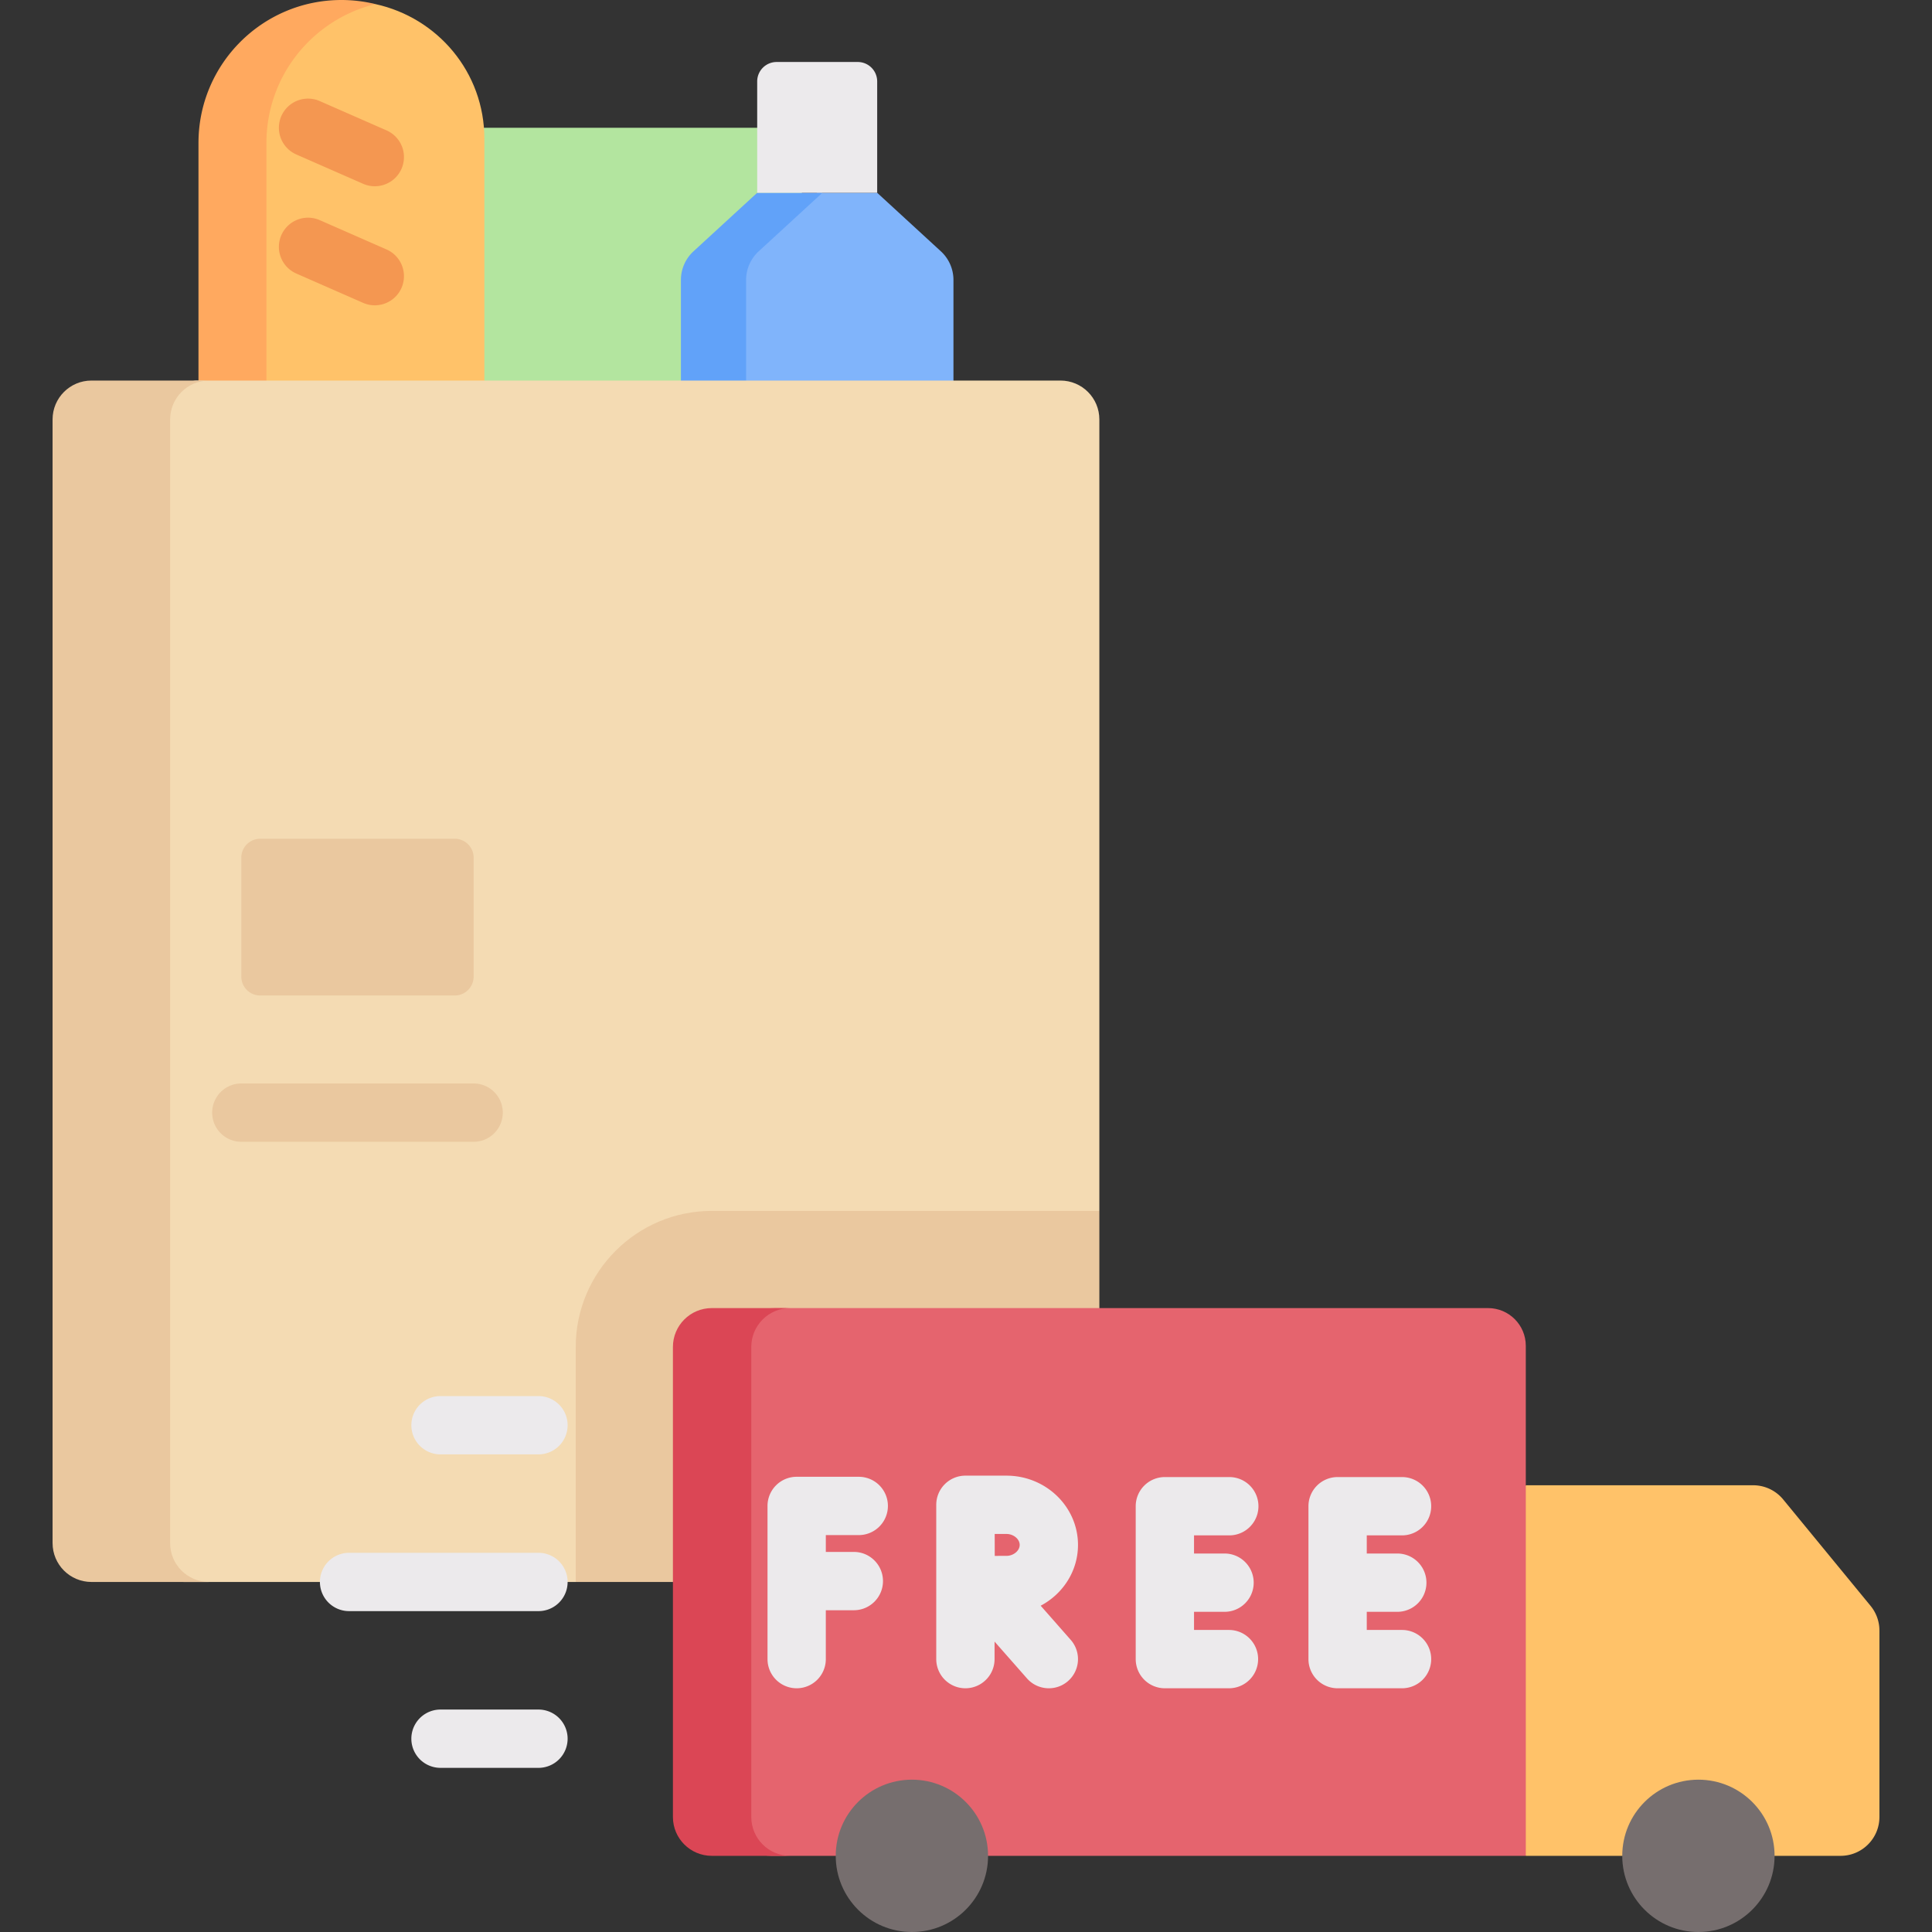
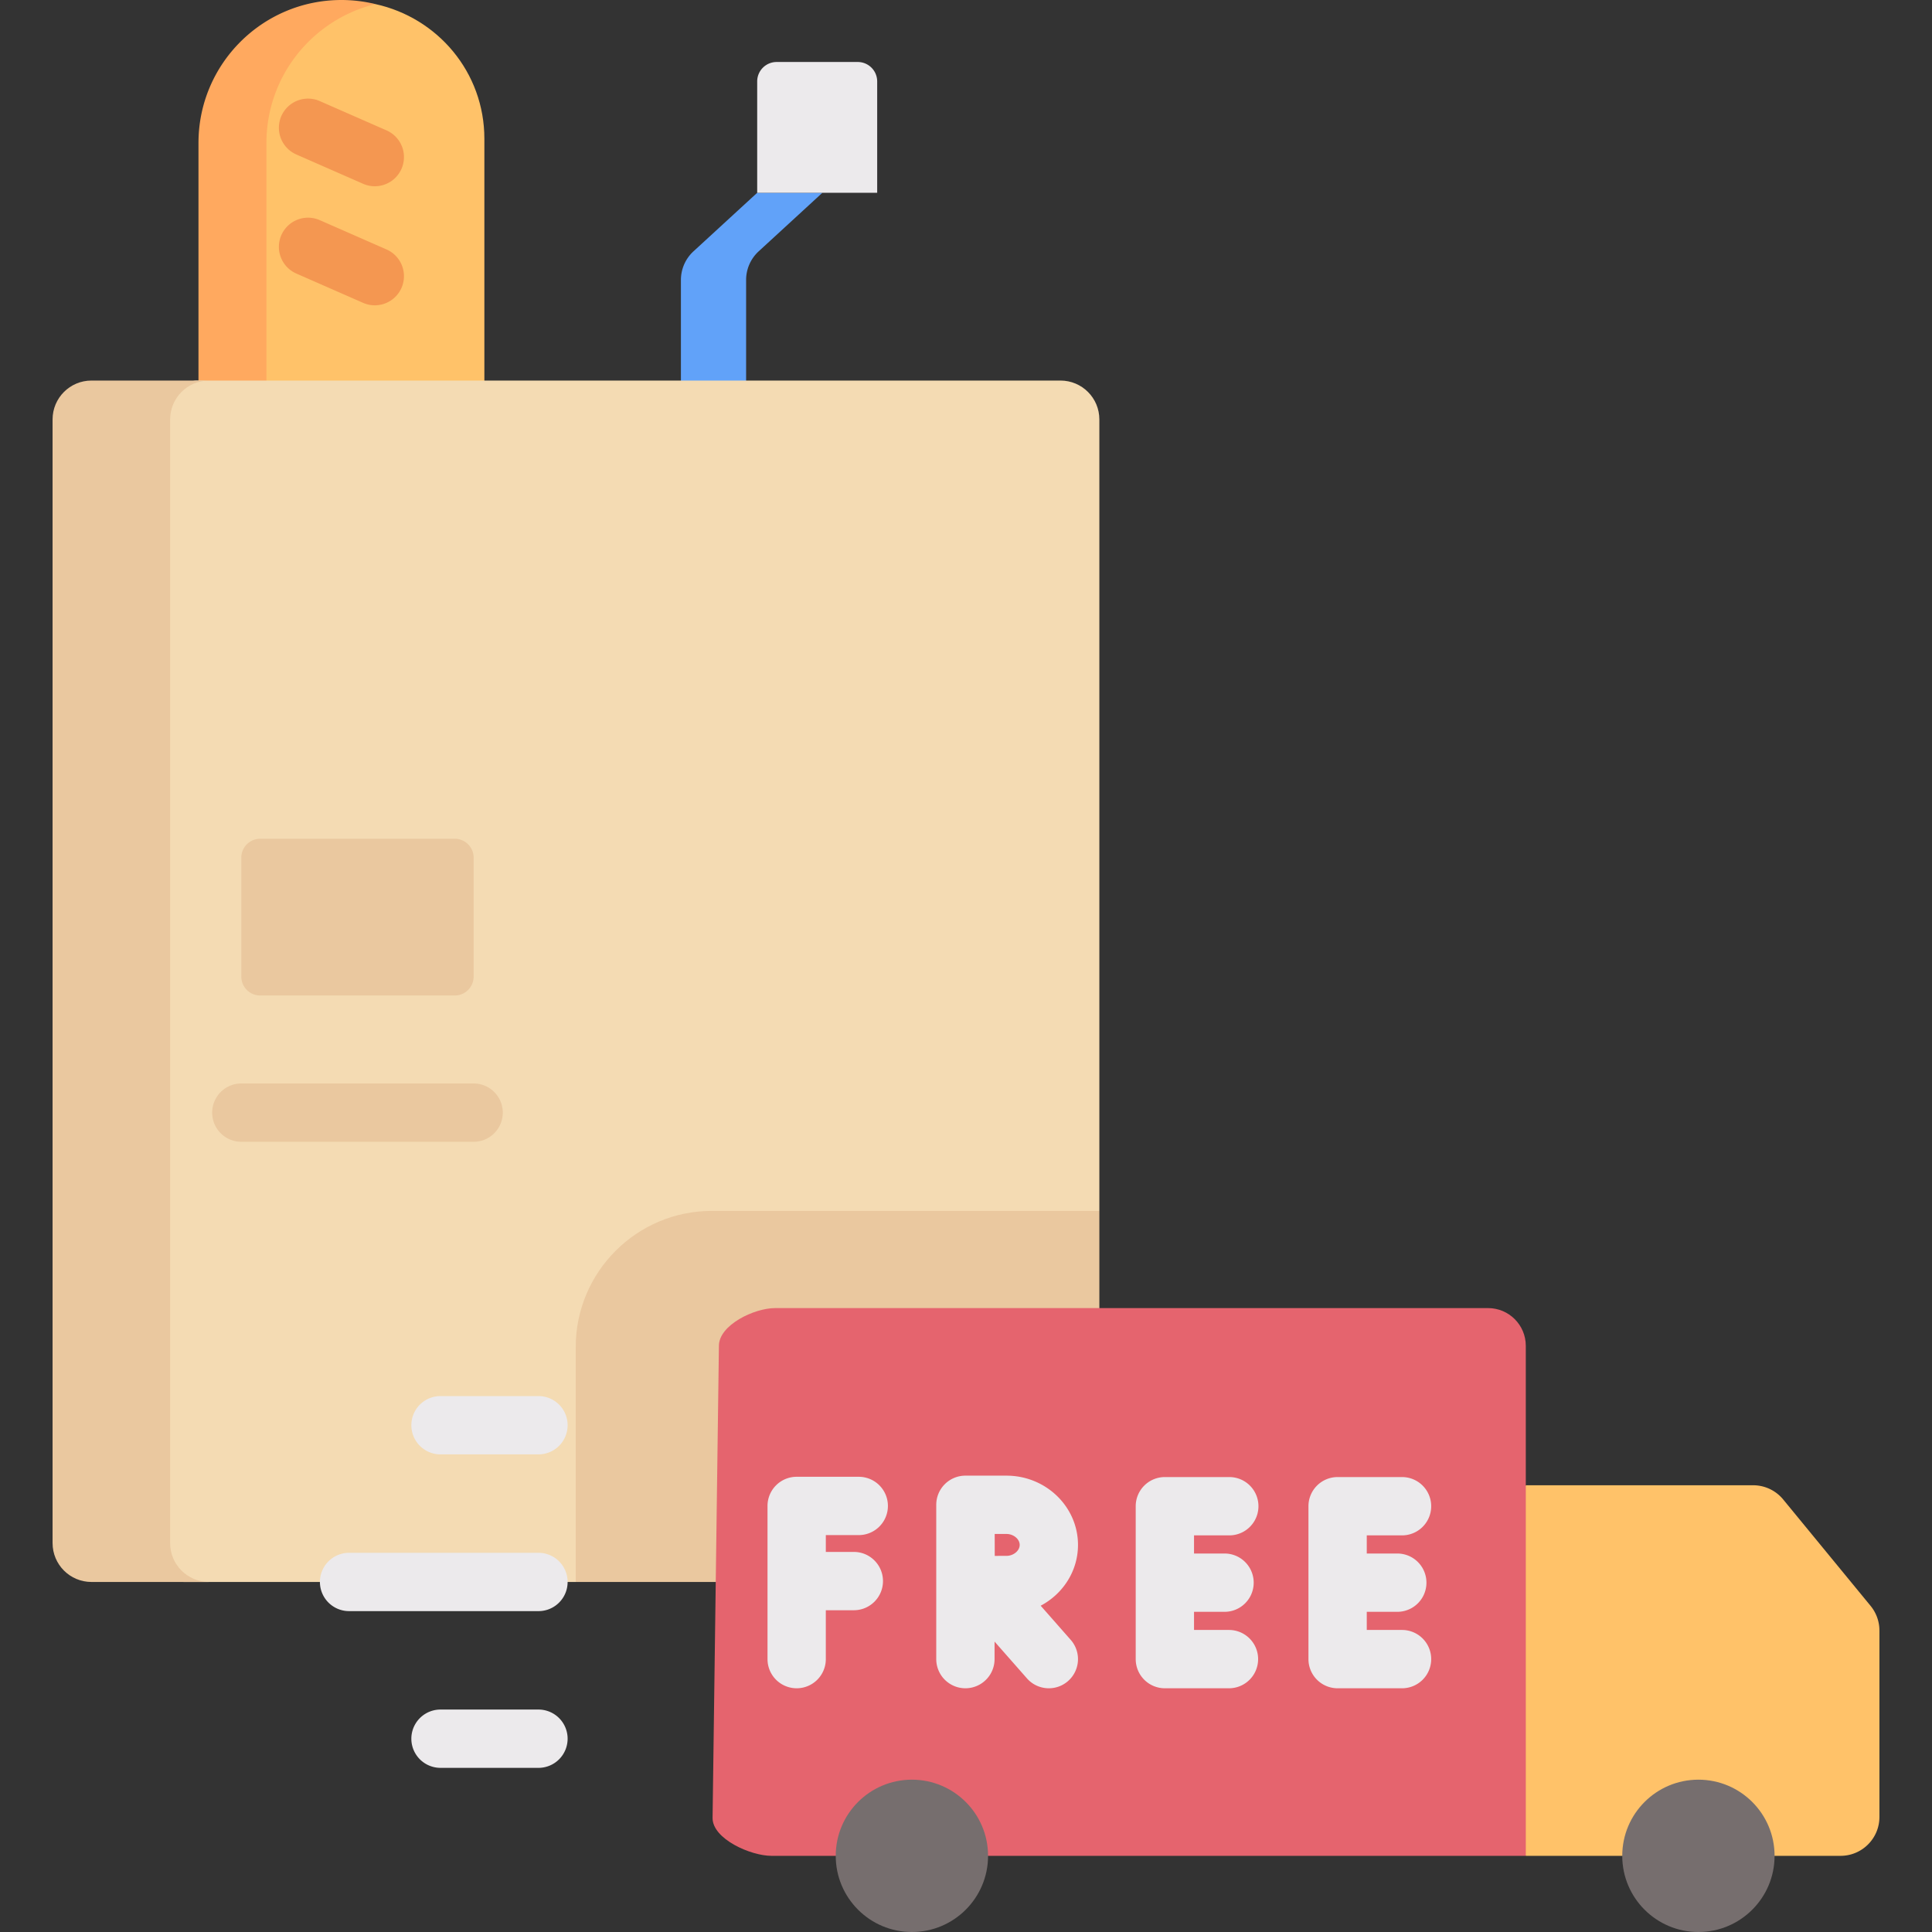
<svg xmlns="http://www.w3.org/2000/svg" width="512" height="512" x="0" y="0" viewBox="0 0 512 512" style="enable-background:new 0 0 512 512" xml:space="preserve">
  <rect x="0" y="0" width="512" height="512" fill="#333333" stroke="none" />
  <g fill="#8CBA51">
-     <path fill="#B3E59F" d="M116.183 33.864h96.316v75.438h-96.316z" opacity="1" data-original="#b3e59f" />
-     <path fill="#80B4FB" d="M252.674 117.832H191.48V74.188a10.3 10.3 0 0 1 3.332-7.586l21.751-15.509h15.9l16.88 15.509a10.303 10.303 0 0 1 3.332 7.586v43.644z" opacity="1" data-original="#80b4fb" />
    <path fill="#61A2F9" d="m201.06 66.602 16.88-15.509h-17.276l-16.88 15.509a10.303 10.303 0 0 0-3.332 7.586v43.644h17.276V74.188c0-2.884 1.209-5.635 3.332-7.586z" opacity="1" data-original="#61a2f9" />
    <path fill="#ECEAEC" d="M200.664 21.58v29.513h31.799V21.58a5.15 5.15 0 0 0-5.151-5.151h-21.497a5.15 5.15 0 0 0-5.151 5.151z" opacity="1" data-original="#eceaec" />
    <path fill="#FFC269" d="M91.592 154.28h-2.22c-18.064-10.375-21.253-16.464-21.253-36.773l-5.76-80.735c0-20.309 6.721-35.043 27.03-35.043l1.89.99c2.71 0 5.663-2.191 8.206-1.634C116 4.698 128.364 19.173 128.364 36.772v80.735c.001 20.309-16.463 36.773-36.772 36.773z" opacity="1" data-original="#ffc269" />
    <path fill="#FFA95F" d="M70.608 116.397V37.882c0-17.818 12.305-32.755 28.879-36.797A38.01 38.01 0 0 0 90.483 0C69.561 0 52.6 16.961 52.6 37.882v78.515c0 20.922 16.961 37.883 37.882 37.883 3.104 0 6.117-.382 9.004-1.086-16.573-4.042-28.878-18.978-28.878-36.797z" opacity="1" data-original="#ffa95f" />
    <path fill="#F49751" d="M99.325 49.359a7.713 7.713 0 0 1-3.102-.653L78.53 40.939a7.726 7.726 0 0 1 6.211-14.15l17.693 7.766a7.726 7.726 0 0 1 3.969 10.18 7.727 7.727 0 0 1-7.078 4.624zM99.325 80.911a7.713 7.713 0 0 1-3.102-.653L78.53 72.491a7.726 7.726 0 0 1 6.211-14.15l17.693 7.766a7.726 7.726 0 0 1 3.969 10.18 7.726 7.726 0 0 1-7.078 4.624z" opacity="1" data-original="#f49751" />
    <path fill="#F4DBB3" d="m26.6 128.12-2.28 276.36c0 5.69 18.689 14.756 24.378 14.756h103.876l22.346-76.556 116.421-21.777V111.154c0-5.69-4.612-10.302-10.302-10.302H51.98c-5.69 0-25.38 21.578-25.38 27.268z" opacity="1" data-original="#f4dbb3" />
    <path fill="#EAC89F" d="M281.039 419.236c5.69 0 10.302-4.612 10.302-10.302v-88.032h-102.71c-19.881 0-36.056 16.175-36.056 36.056v62.277h128.464zM45.086 408.935V111.154c0-5.69 4.612-10.302 10.302-10.302H24.235c-5.69 0-10.302 4.612-10.302 10.302v297.781c0 5.689 4.612 10.302 10.302 10.302h31.153c-5.69-.001-10.302-4.613-10.302-10.302z" opacity="1" data-original="#eac89f" />
    <path fill="#ECEAEC" d="M142.699 468.5h-25.961a7.726 7.726 0 1 1 0-15.452h25.961a7.725 7.725 0 0 1 7.726 7.726 7.725 7.725 0 0 1-7.726 7.726zM142.699 385.426h-25.961a7.726 7.726 0 1 1 0-15.452h25.961a7.725 7.725 0 0 1 7.726 7.726 7.725 7.725 0 0 1-7.726 7.726zM142.699 426.963h-50.19a7.726 7.726 0 1 1 0-15.452h50.19c4.268 0 7.726 3.459 7.726 7.726s-3.458 7.726-7.726 7.726z" opacity="1" data-original="#eceaec" />
    <path fill="#EAC89F" d="M120.516 263.816H68.952a5 5 0 0 1-5-5v-31.537a5 5 0 0 1 5-5h51.564a5 5 0 0 1 5 5v31.537a5 5 0 0 1-5 5z" opacity="1" data-original="#eac89f" />
    <path fill="#FFC269" d="M404.352 393.61h60.25c3.083 0 6.004 1.381 7.961 3.763l23.163 28.202a10.3 10.3 0 0 1 2.341 6.538v49.4c0 5.69-4.612 10.302-10.302 10.302h-83.413l-16.792-49.103z" opacity="1" data-original="#ffc269" />
    <path fill="#E5646E" d="M404.352 491.816H204.44c-5.523 0-15.6-4.477-15.6-10l1.68-125.158c0-5.523 9.357-10 14.88-10h188.952c5.523 0 10 4.477 10 10z" opacity="1" data-original="#e5646e" />
-     <path fill="#DB4655" d="M199.098 481.514V356.959c0-5.689 4.612-10.302 10.302-10.302h-20.768c-5.69 0-10.302 4.612-10.302 10.302v124.555c0 5.69 4.612 10.302 10.302 10.302H209.4c-5.69 0-10.302-4.613-10.302-10.302z" opacity="1" data-original="#db4655" />
    <g fill="#ECEAEC">
      <path d="M226.273 411.276h-7.421v-4.461h8.727a7.726 7.726 0 1 0 0-15.452h-16.454a7.725 7.725 0 0 0-7.726 7.726v40.595a7.726 7.726 0 1 0 15.452 0v-12.955h7.421c4.268 0 7.726-3.459 7.726-7.726s-3.458-7.727-7.725-7.727zM325.776 431.957h-9.348v-4.808h8.089a7.726 7.726 0 1 0 0-15.452h-8.089v-4.808h9.348a7.726 7.726 0 1 0 0-15.452h-17.074a7.725 7.725 0 0 0-7.726 7.726v40.521a7.726 7.726 0 0 0 7.726 7.726h17.074a7.727 7.727 0 0 0 0-15.453zM371.555 431.957h-9.348v-4.808h8.09a7.726 7.726 0 1 0 0-15.452h-8.09v-4.808h9.348a7.726 7.726 0 1 0 0-15.452h-17.074a7.725 7.725 0 0 0-7.726 7.726v40.521a7.726 7.726 0 0 0 7.726 7.726h17.074a7.725 7.725 0 0 0 7.726-7.726 7.726 7.726 0 0 0-7.726-7.727zM275.79 425.531c5.887-3.118 9.89-9.171 9.89-16.114 0-10.121-8.503-18.354-18.956-18.354h-10.881a7.725 7.725 0 0 0-7.726 7.726v40.894a7.726 7.726 0 1 0 15.452 0v-4.648l8.583 9.753a7.709 7.709 0 0 0 5.803 2.622 7.693 7.693 0 0 0 5.102-1.927 7.726 7.726 0 0 0 .695-10.904zm-9.066-19.015c1.866 0 3.503 1.356 3.503 2.901s-1.637 2.902-3.503 2.902c-.787 0-1.895.003-3.107.008-.004-1.137-.009-4.611-.012-5.811z" fill="#ECEAEC" opacity="1" data-original="#eceaec" />
    </g>
    <circle cx="450.097" cy="491.816" r="20.184" fill="#766E6E" opacity="1" data-original="#766e6e" />
    <circle cx="241.662" cy="491.816" r="20.184" fill="#766E6E" opacity="1" data-original="#766e6e" />
    <path fill="#EAC89F" d="M125.516 302.585H63.953a7.726 7.726 0 1 1 0-15.452h61.563c4.268 0 7.726 3.459 7.726 7.726s-3.458 7.726-7.726 7.726z" opacity="1" data-original="#eac89f" />
  </g>
</svg>